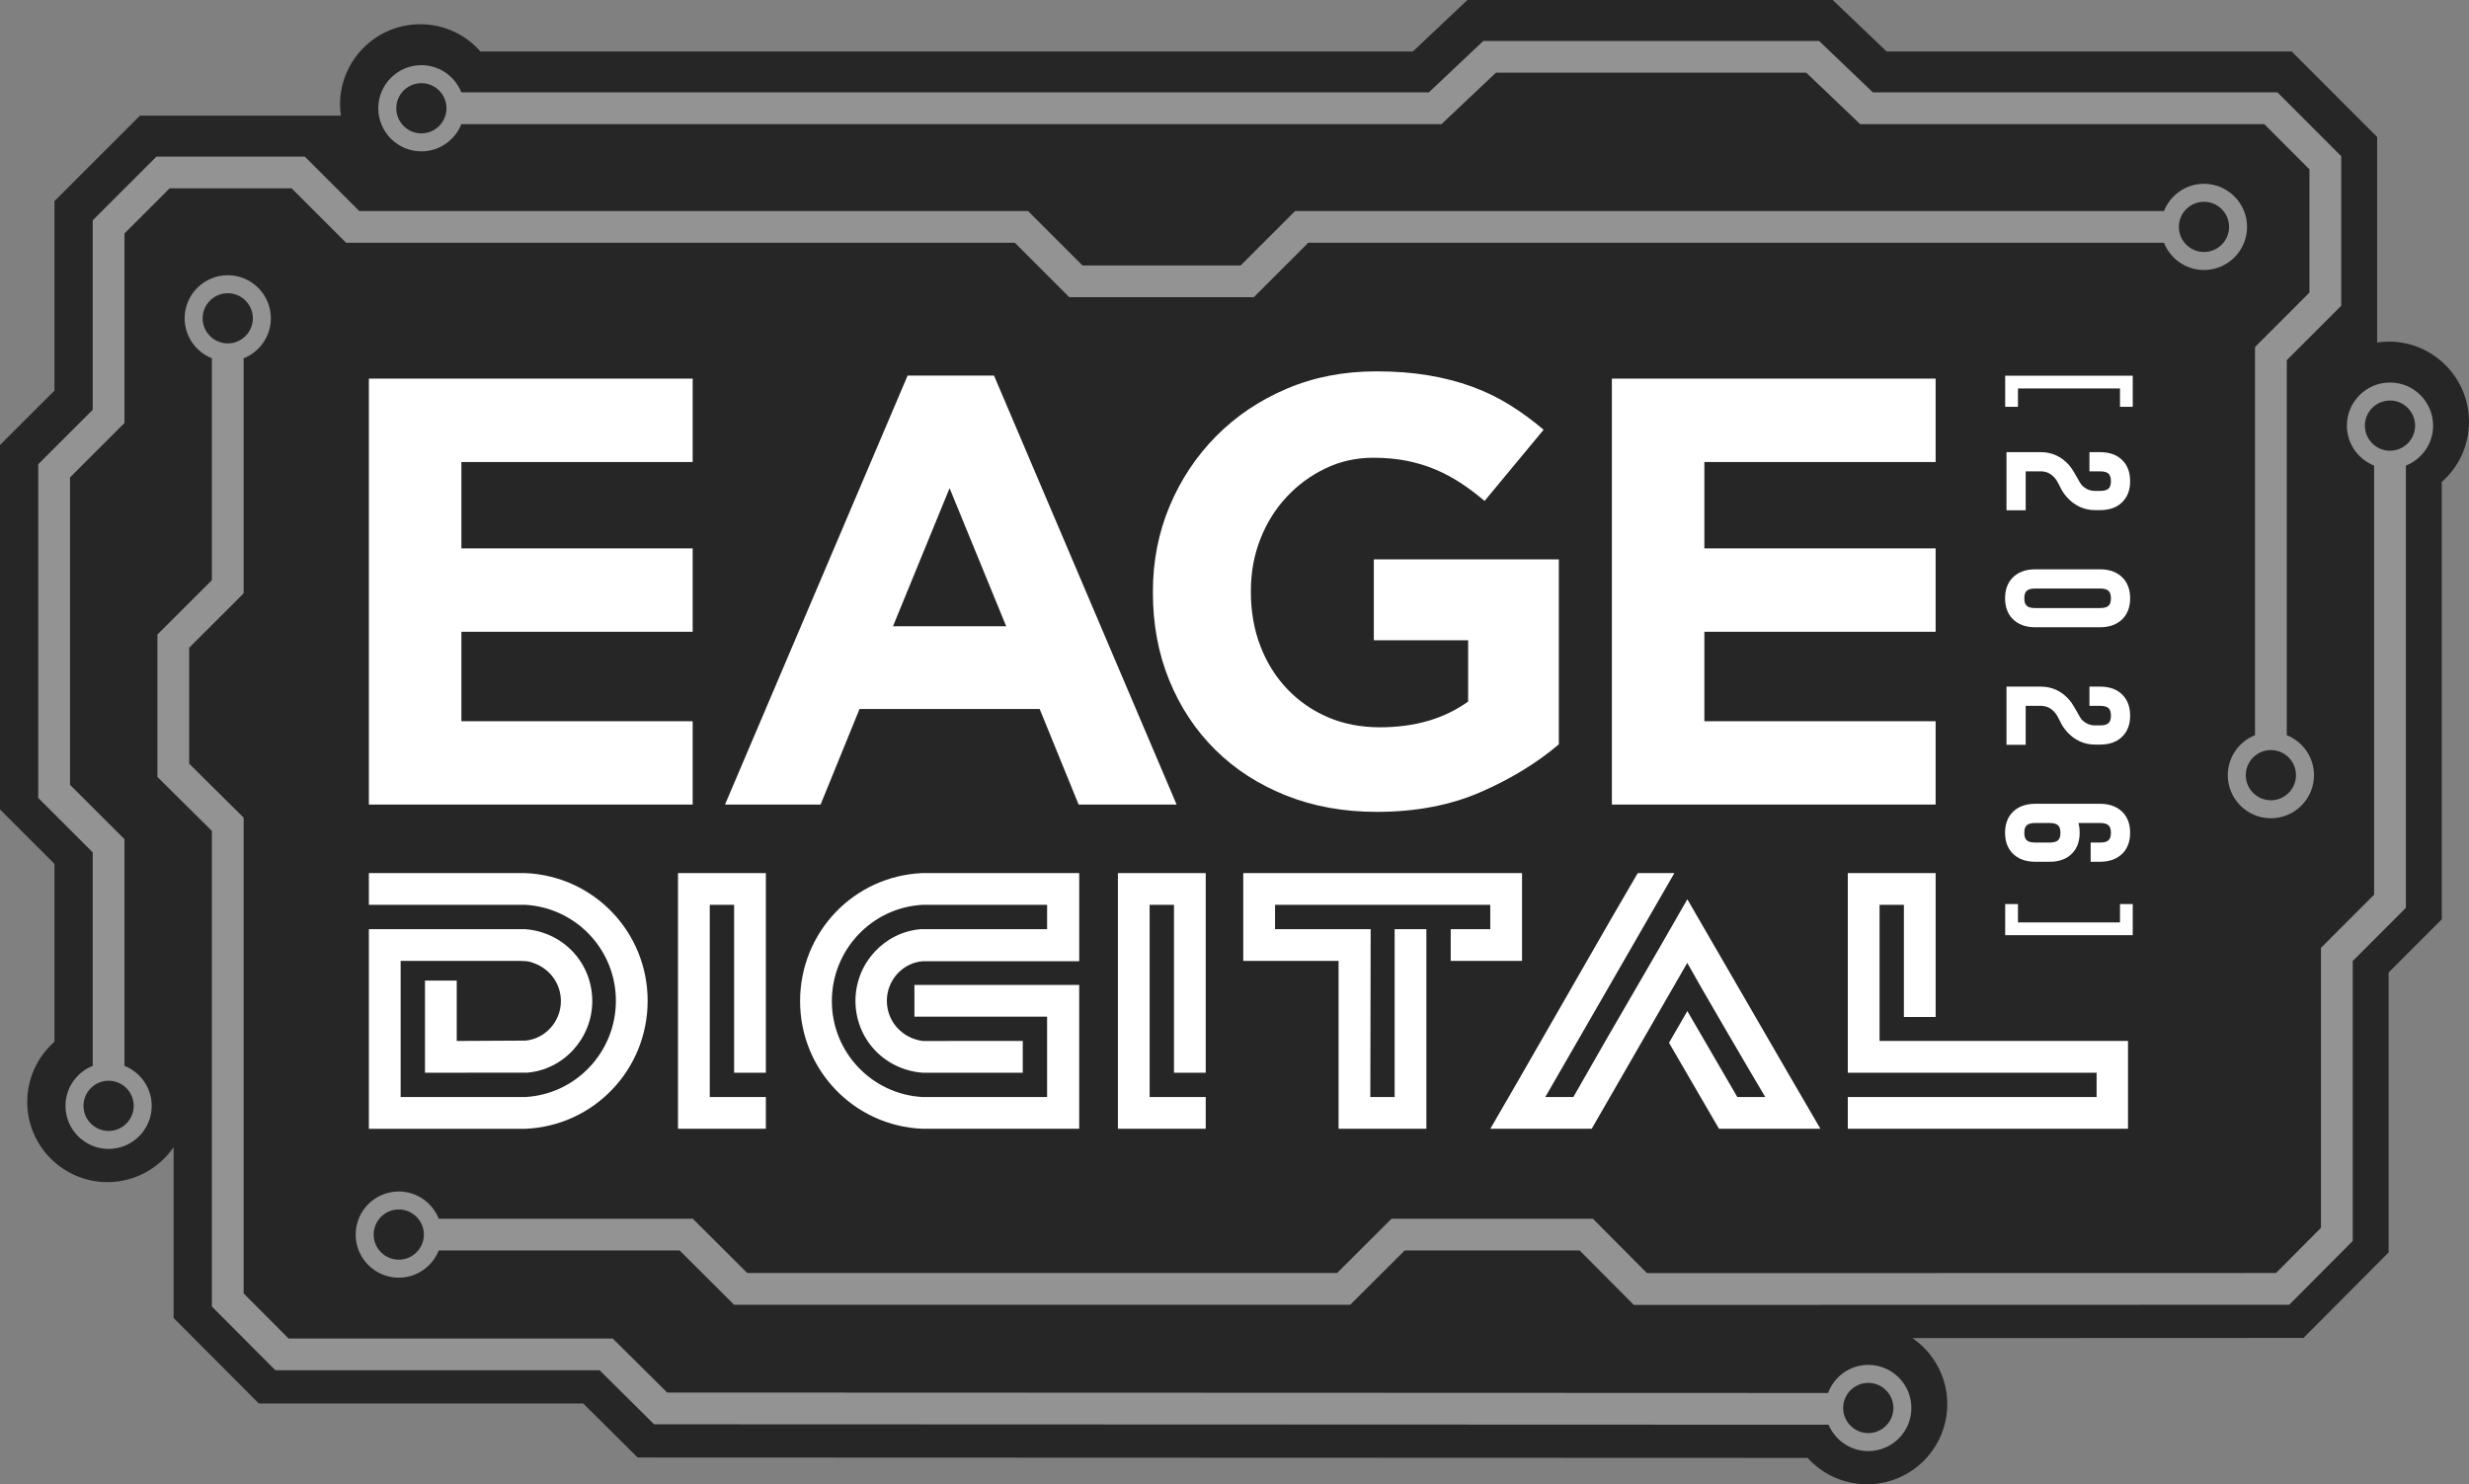
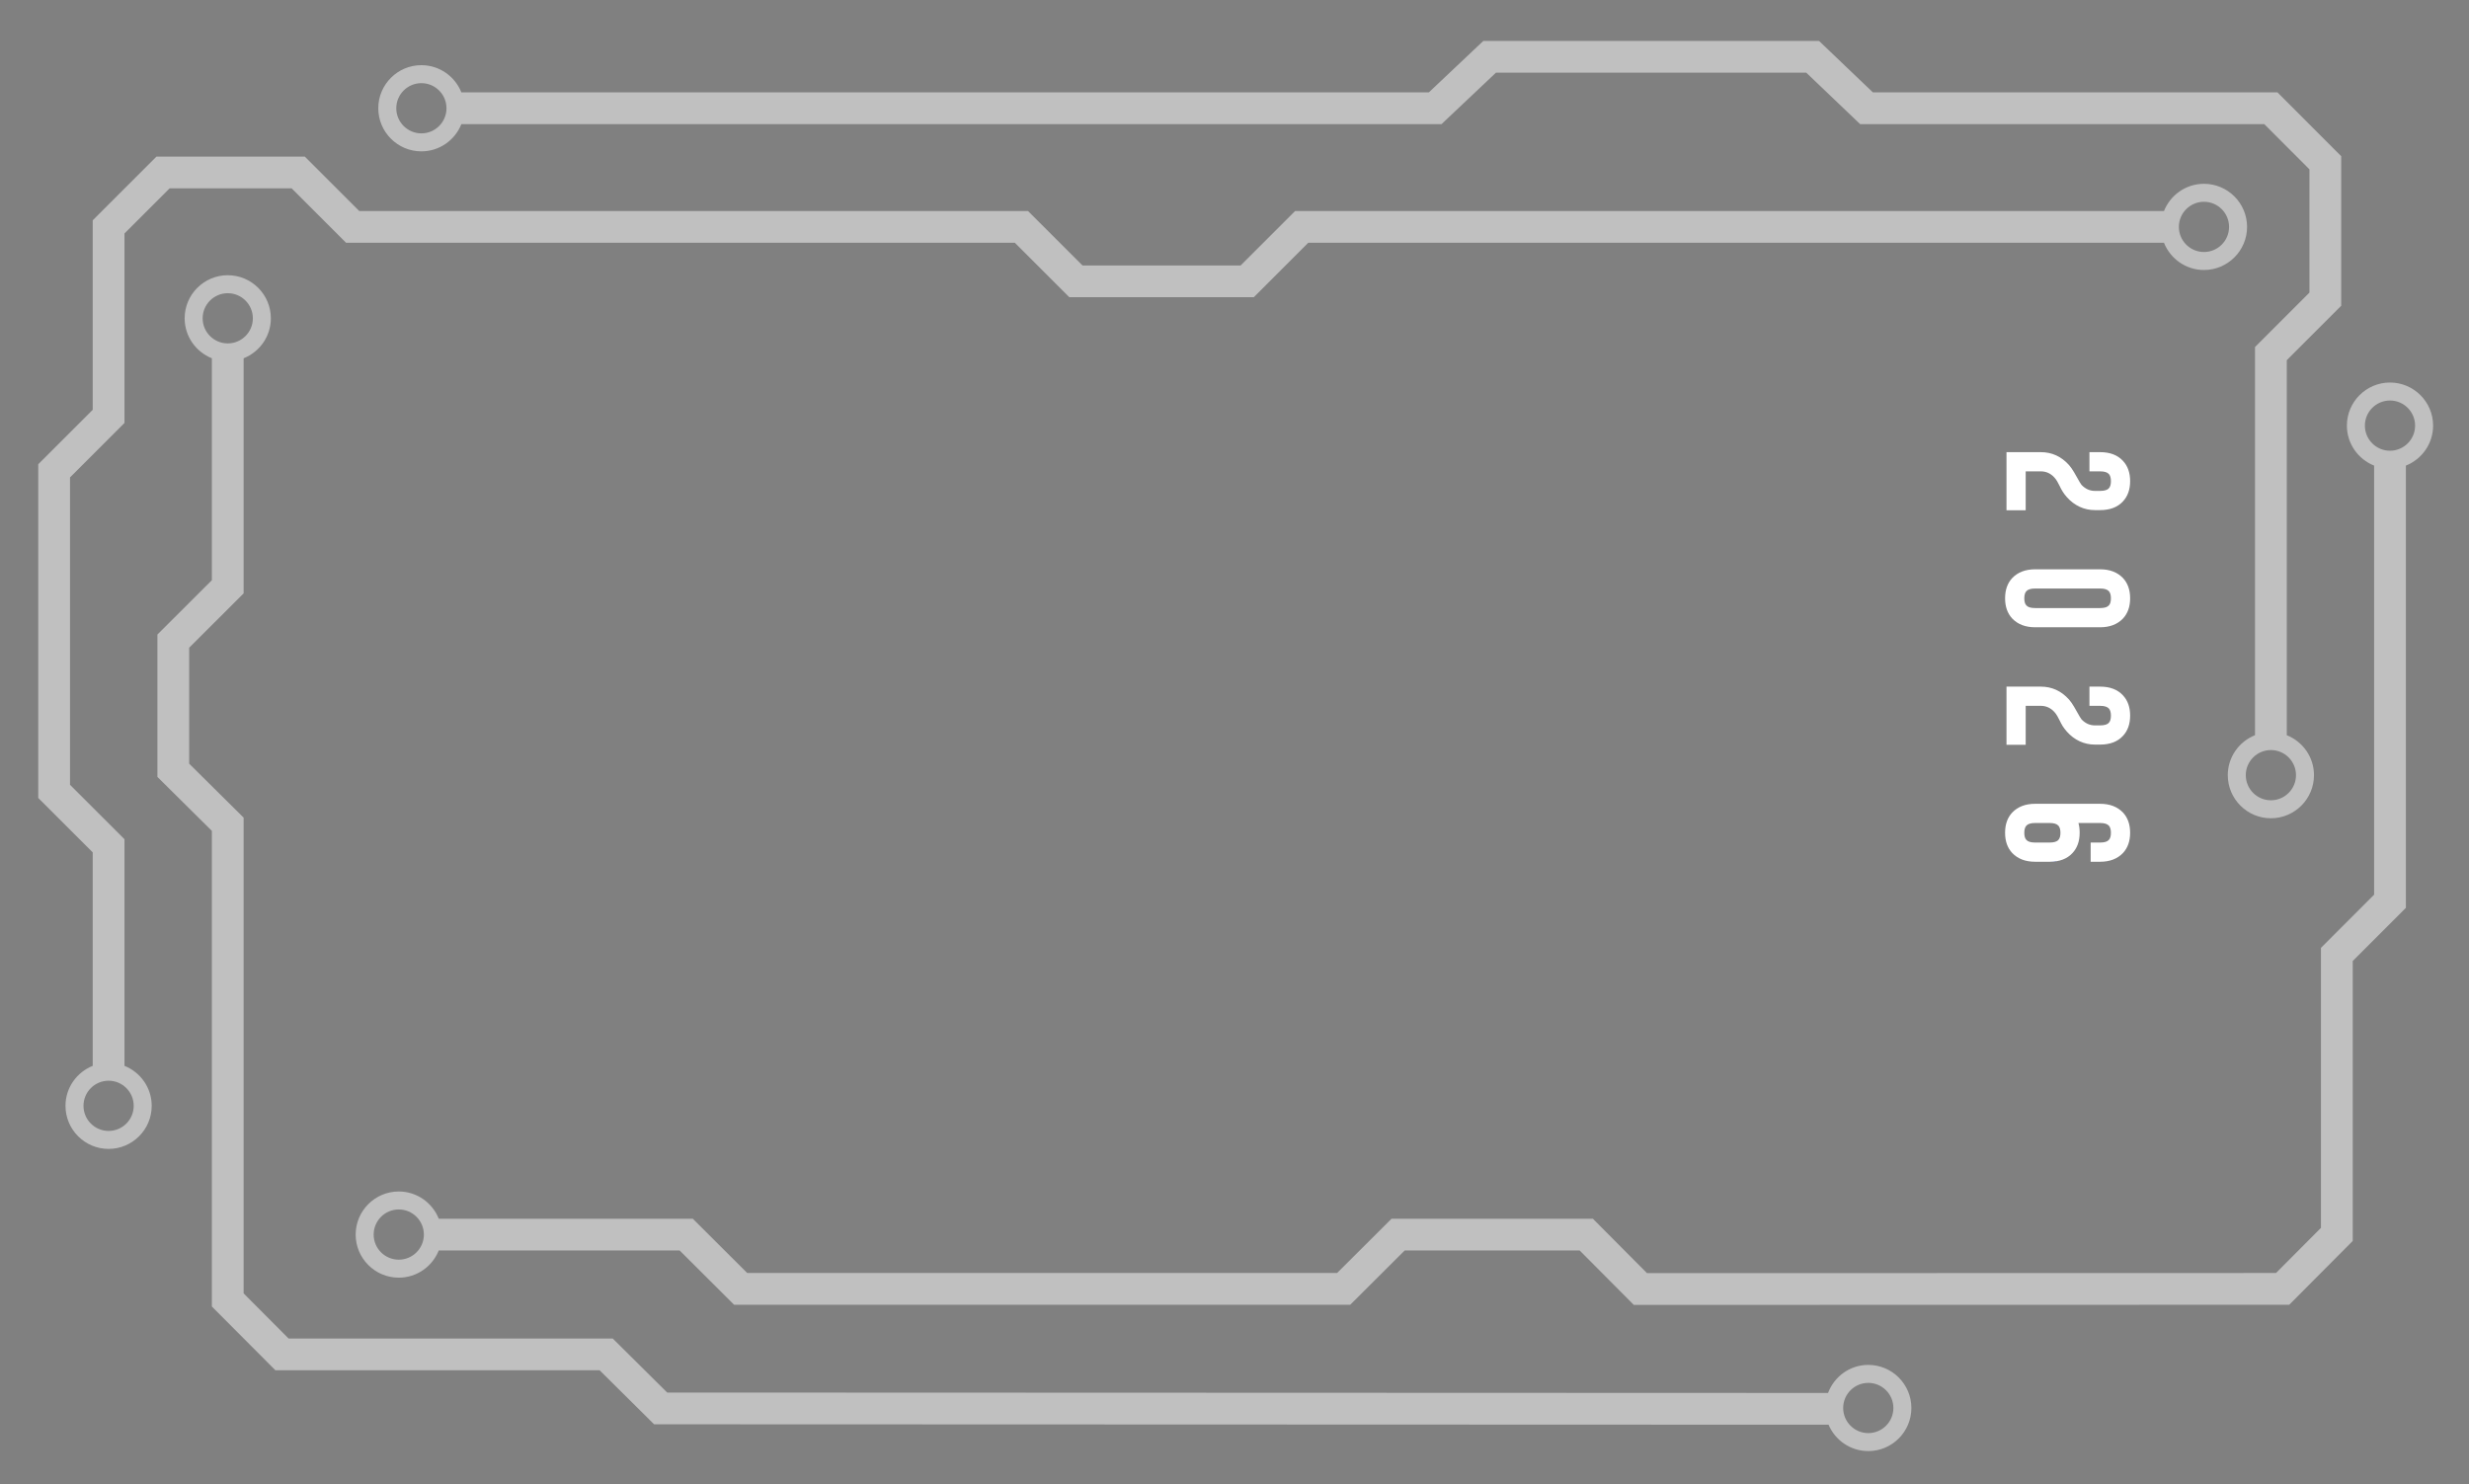
<svg xmlns="http://www.w3.org/2000/svg" viewBox="0 0 388.785 233.783">
  <rect x="0" y="0" width="388.785" height="233.783" fill="#808080" stroke="none" />
  <defs>
    <style>      .cls-1 {        fill: #4056a6;      }      .cls-1, .cls-2, .cls-3, .cls-4 {        stroke-width: 0px;      }      .cls-2 {        opacity: .5;      }      .cls-2, .cls-4 {        fill: #fff;      }      .cls-3 {        fill: #000;        isolation: isolate;        opacity: .7;      }    </style>
  </defs>
  <g id="Layer_1" data-name="Layer 1">
    <g>
-       <path class="cls-3" d="M388.785,66.428c0-6.961-5.665-12.625-12.626-12.625-.627,0-1.239.059-1.841.148V21.58l-13.457-13.477h-63.786l-8.483-8.103h-57.525l-8.577,8.103H75.642c-2.347-2.684-5.76-4.285-9.473-4.285-6.962,0-12.625,5.665-12.625,12.626,0,.602.053,1.191.136,1.771h-31.643l-13.46,13.46v29.845L0,70.094v57.397l8.577,8.574v28.023c-2.684,2.347-4.287,5.761-4.287,9.477,0,6.962,5.665,12.625,12.626,12.625,4.325,0,8.147-2.188,10.423-5.513v26.912l13.419,13.467h51.077l8.574,8.507,184.235.067c2.351,2.601,5.724,4.153,9.362,4.153,6.962,0,12.625-5.663,12.625-12.625,0-4.311-2.175-8.121-5.482-10.4l61.571-.024,13.408-13.475v-44.089l8.37-8.372v-68.892c2.684-2.347,4.287-5.761,4.287-9.478Z" />
      <path class="cls-2" d="M290.239,221.767c0,2.179,1.774,3.953,3.953,3.953,2.18,0,3.953-1.774,3.953-3.953,0-2.181-1.773-3.955-3.953-3.955-2.179,0-3.953,1.774-3.953,3.955M35.863,54.088c2.18,0,3.953-1.774,3.953-3.953,0-2.18-1.773-3.953-3.953-3.953-2.179,0-3.952,1.773-3.952,3.953,0,2.179,1.773,3.953,3.952,3.953M343.098,35.738c0,2.179,1.773,3.953,3.953,3.953s3.953-1.774,3.953-3.953c0-2.181-1.773-3.955-3.953-3.955s-3.953,1.774-3.953,3.955M17.101,170.219c-2.18,0-3.953,1.774-3.953,3.955,0,2.179,1.773,3.953,3.953,3.953s3.953-1.774,3.953-3.953c0-2.181-1.773-3.955-3.953-3.955M70.307,17.053c0-2.181-1.773-3.955-3.953-3.955-2.179,0-3.952,1.774-3.952,3.955,0,2.179,1.773,3.953,3.952,3.953,2.18,0,3.953-1.774,3.953-3.953M357.589,118.139c-2.18,0-3.952,1.774-3.952,3.953,0,2.181,1.772,3.955,3.952,3.955s3.953-1.774,3.953-3.955c0-2.179-1.773-3.953-3.953-3.953M66.746,194.452c0-2.181-1.773-3.954-3.953-3.954s-3.953,1.773-3.953,3.954c0,2.18,1.773,3.953,3.953,3.953s3.953-1.773,3.953-3.953M380.297,67.037c0-2.18-1.773-3.953-3.952-3.953-2.18,0-3.953,1.773-3.953,3.953,0,2.181,1.773,3.954,3.953,3.954,2.179,0,3.952-1.773,3.952-3.954M383.133,67.037c0,2.857-1.781,5.297-4.286,6.297v69.655l-8.371,8.373v44.097l-9.999,10.048-103.207.021-8.526-8.574h-27.549l-8.576,8.55h-97.024l-8.575-8.55h-37.93c-1,2.505-3.44,4.285-6.297,4.285-3.743,0-6.788-3.044-6.788-6.787s3.045-6.788,6.788-6.788c2.858,0,5.298,1.781,6.297,4.287h39.998l8.576,8.549h92.887l8.576-8.549h31.697l8.526,8.573,99.047-.021,7.075-7.11v-44.103l8.371-8.372v-67.584c-2.506-1-4.287-3.44-4.287-6.297,0-3.743,3.046-6.788,6.789-6.788s6.788,3.045,6.788,6.788M368.665,48.156l-8.574,8.575v59.066c2.506.999,4.286,3.438,4.286,6.295,0,3.743-3.045,6.789-6.788,6.789s-6.788-3.046-6.788-6.789c0-2.858,1.781-5.297,4.287-6.296v-61.137l8.574-8.575v-19.41l-7.11-7.121h-63.639l-8.483-8.103h-48.867l-8.576,8.103H72.652c-1,2.506-3.44,4.287-6.298,4.287-3.743,0-6.788-3.045-6.788-6.787,0-3.743,3.045-6.789,6.788-6.789,2.857,0,5.297,1.78,6.297,4.285h152.346l8.575-8.103h52.864l8.483,8.103h63.708l10.038,10.056v23.551ZM161.881,33.236l8.575,8.574h24.903l8.575-8.574h136.82c.999-2.506,3.438-4.287,6.297-4.287,3.742,0,6.788,3.046,6.788,6.789s-3.046,6.787-6.788,6.787c-2.858,0-5.298-1.78-6.297-4.285h-134.748l-8.575,8.574h-29.047l-8.575-8.574H54.499l-8.576-8.576h-19.21l-7.111,7.11v29.846l-8.576,8.573v48.416l8.576,8.573v35.695c2.506.999,4.287,3.439,4.287,6.297,0,3.743-3.045,6.787-6.788,6.787s-6.789-3.044-6.789-6.787c0-2.858,1.781-5.298,4.287-6.297v-33.622l-8.577-8.574v-52.559l8.577-8.574v-29.846l10.042-10.041h23.353l8.577,8.575h105.31ZM24.786,99.941l8.576-8.558v-34.952c-2.506-1-4.287-3.438-4.287-6.296,0-3.743,3.045-6.787,6.788-6.787s6.789,3.044,6.789,6.787c0,2.858-1.781,5.296-4.287,6.296v37.027l-8.575,8.558v18.267l8.575,8.5v74.934l7.08,7.106h51.04l8.577,8.509,182.792.067c.965-2.575,3.431-4.421,6.338-4.421,3.743,0,6.788,3.046,6.788,6.789s-3.045,6.787-6.788,6.787c-2.809,0-5.224-1.715-6.255-4.152l-184.937-.067-8.576-8.508h-51.057l-10.005-10.042v-74.917l-8.576-8.5v-22.427Z" />
    </g>
-     <path class="cls-4" d="M149.528,76.888l-8.912,21.754h17.827l-8.915-21.754ZM120.596,177.787h-13.834v-40.27h13.834v31.44h-5v-26.44h-3.833v30.273h8.833v4.997ZM189.862,177.787h-13.83v-40.27h13.83v31.44h-4.997v-26.44h-3.836v30.273h8.833v4.997ZM191.366,118.094c-3.1-3.065-5.51-6.706-7.238-10.923-1.724-4.217-2.584-8.818-2.584-13.802v-.192c0-4.79.875-9.277,2.634-13.462,1.756-4.185,4.198-7.858,7.329-11.02,3.131-3.163,6.838-5.655,11.118-7.474,4.28-1.822,8.975-2.731,14.089-2.731,3.002,0,5.734.208,8.191.623,2.461.415,4.745,1.004,6.854,1.772,2.108.768,4.088,1.724,5.941,2.876,1.854,1.149,3.641,2.458,5.365,3.927l-9.293,11.212c-1.281-1.086-2.558-2.045-3.833-2.873-1.281-.831-2.606-1.536-3.978-2.108-1.375-.576-2.861-1.023-4.456-1.344-1.599-.318-3.355-.478-5.271-.478-2.684,0-5.192.56-7.524,1.68s-4.377,2.624-6.133,4.516c-1.759,1.888-3.131,4.097-4.122,6.627-.988,2.53-1.485,5.233-1.485,8.116v.192c0,3.074.497,5.907,1.485,8.5.991,2.596,2.398,4.852,4.217,6.772,1.822,1.92,3.962,3.408,6.423,4.465,2.458,1.057,5.189,1.586,8.194,1.586,5.491,0,10.123-1.35,13.893-4.053v-9.651h-14.853v-12.745h29.134v29.134c-3.452,2.939-7.556,5.447-12.314,7.521-4.761,2.074-10.205,3.115-16.342,3.115-5.24,0-10.013-.862-14.325-2.59-4.314-1.724-8.021-4.119-11.118-7.187M253.815,126.719V59.637h50.982v13.129h-36.416v13.61h36.416v13.129h-36.416v14.089h36.416v13.126h-50.982ZM330.146,172.789v-3.833h-39.179v-31.44h13.834v22.664h-5v-17.667h-3.833v21.443h39.122v13.83h-44.122v-4.997h39.179ZM277.974,172.789c-1.913-3.175-10.529-17.921-12.285-21.131l-15.051,26.128h-15.97l.264-.441c.843-1.4,6.461-11.193,11.898-20.662l.161-.28c.897-1.558,1.819-3.166,2.769-4.827,2.527-4.406,5.142-8.965,8.047-13.915l.085-.145h5.765l-20.326,35.273h4.421c3.726-6.571,6.744-11.769,9.667-16.795,2.489-4.283,5.063-8.711,8.028-13.915l.252-.441.255.437c.06.104.576,1.004,1.413,2.448,12.358,21.399,19.287,33.262,19.287,33.262h-15.97l-7.87-13.538,2.886-5,7.87,13.541h4.406ZM219.609,172.789v-26.44h4.997v31.437h-13.827v-26.44h-15.007v-13.83h43.896v13.83h-11.228v-4.997h6.228v-3.833h-33.892v3.833h15.058l-.057,26.44h3.833ZM114.167,126.722l28.75-67.563h13.61l28.75,67.563h-15.429l-6.133-15.048h-28.369l-6.13,15.048h-15.048ZM164.882,172.789v-12.666h-20.892v-4.997h25.949v22.661h-24.693c-10.806-.459-19.259-9.293-19.259-20.105,0-10.847,8.452-19.703,19.246-20.165h24.706v13.887h-24.693c-3.128.267-5.595,2.999-5.595,6.221,0,3.226,2.37,5.891,5.633,6.335l15.766-.003v5h-15.804c-6.02-.478-10.542-5.347-10.542-11.332,0-5.863,4.522-10.813,10.293-11.275h19.885v-3.833h-19.636c-7.99.447-14.258,7.109-14.258,15.165,0,8.025,6.269,14.658,14.274,15.108h19.621ZM58.086,126.719V59.637h50.986v13.129h-36.419v13.61h36.419v13.129h-36.419v14.089h36.419v13.126h-50.986ZM63.087,151.347v21.44h19.636c7.99-.447,14.258-7.106,14.258-15.162,0-8.025-6.269-14.661-14.274-15.111h-24.621v-4.997h24.637c10.806.463,19.259,9.296,19.259,20.108,0,10.844-8.452,19.703-19.246,20.165h-24.649v-31.44h24.637c6.02.475,10.539,5.347,10.539,11.332,0,5.859-4.519,10.813-10.287,11.272l-16.055.003v-14.513h5v9.513l10.803-.057c3.128-.267,5.598-2.999,5.598-6.218,0-2.662-1.636-5-4.173-5.954-.916-.381-1.429-.381-2.955-.381h-18.107Z" />
  </g>
  <g id="year">
    <g>
-       <polygon class="cls-4" points="315.752 59.176 315.752 64.075 317.762 64.075 317.762 61.185 333.829 61.185 333.829 64.075 335.836 64.075 335.836 59.176 315.752 59.176" />
-       <polygon class="cls-4" points="333.828 145.286 317.762 145.286 317.762 142.395 315.752 142.395 315.752 147.295 335.836 147.295 335.836 142.395 333.828 142.395 333.828 145.286" />
-     </g>
+       </g>
    <rect class="cls-1" x="323.068" y="135.312" width=".711" height=".368" />
    <g>
      <path class="cls-4" d="M315.955,71.215h5.39c1.76,0,3.245.679,4.455,2.035.257.293.518.664.784,1.114.266.448.426.729.48.838.33.605.568.999.715,1.183.605.623,1.302.936,2.09.936h.826c.678,0,1.136-.138,1.375-.413.219-.22.329-.596.329-1.127,0-.514-.11-.89-.329-1.128-.258-.274-.716-.412-1.375-.412h-1.678v-3.025h1.678c1.557,0,2.758.458,3.602,1.375.752.807,1.128,1.87,1.128,3.19s-.376,2.383-1.128,3.189c-.844.917-2.045,1.375-3.602,1.375h-.826c-.844,0-1.641-.174-2.393-.522-.752-.348-1.42-.853-2.007-1.512-.274-.312-.495-.602-.66-.866-.165-.267-.33-.573-.495-.922-.109-.22-.229-.444-.357-.674-.129-.229-.284-.444-.467-.646-.588-.642-1.303-.962-2.146-.962h-2.365v6.133h-3.024v-9.158Z" />
      <path class="cls-4" d="M315.734,94.233c0-1.32.376-2.384,1.128-3.19.88-.917,2.081-1.375,3.603-1.375h10.23c1.521,0,2.722.458,3.602,1.375.752.807,1.128,1.87,1.128,3.19,0,1.319-.376,2.383-1.128,3.189-.88.917-2.08,1.375-3.602,1.375h-10.23c-1.521,0-2.723-.458-3.603-1.375-.752-.807-1.128-1.87-1.128-3.189ZM332.399,94.233c0-.514-.11-.89-.329-1.128-.258-.275-.716-.412-1.375-.412h-10.23c-.66,0-1.119.137-1.375.412-.221.238-.33.614-.33,1.128,0,.531.109.907.33,1.127.238.275.696.412,1.375.412h10.23c.678,0,1.136-.137,1.375-.412.219-.22.329-.596.329-1.127Z" />
      <path class="cls-4" d="M315.955,108.147h5.39c1.76,0,3.245.679,4.455,2.035.257.293.518.664.784,1.114.266.448.426.729.48.838.33.605.568.999.715,1.183.605.623,1.302.936,2.09.936h.826c.678,0,1.136-.138,1.375-.413.219-.22.329-.596.329-1.127,0-.514-.11-.89-.329-1.128-.258-.274-.716-.412-1.375-.412h-1.678v-3.025h1.678c1.557,0,2.758.458,3.602,1.375.752.807,1.128,1.87,1.128,3.19s-.376,2.383-1.128,3.189c-.844.917-2.045,1.375-3.602,1.375h-.826c-.844,0-1.641-.174-2.393-.522-.752-.348-1.42-.853-2.007-1.512-.274-.312-.495-.602-.66-.866-.165-.267-.33-.573-.495-.922-.109-.22-.229-.444-.357-.674-.129-.229-.284-.444-.467-.646-.588-.642-1.303-.962-2.146-.962h-2.365v6.133h-3.024v-9.158Z" />
      <path class="cls-4" d="M329.209,132.705h1.486c.678,0,1.136-.137,1.375-.412.219-.22.329-.596.329-1.127,0-.514-.11-.89-.329-1.128-.258-.275-.716-.412-1.375-.412h-3.41c.127.439.191.952.191,1.54,0,1.319-.375,2.383-1.127,3.189-.844.917-2.045,1.375-3.603,1.375h-2.282c-1.521,0-2.723-.458-3.603-1.375-.752-.807-1.128-1.87-1.128-3.189,0-1.32.376-2.384,1.128-3.19.88-.917,2.081-1.375,3.603-1.375h10.23c1.521,0,2.722.458,3.602,1.375.752.807,1.128,1.87,1.128,3.19,0,1.319-.376,2.383-1.128,3.189-.88.917-2.08,1.375-3.602,1.375h-1.486v-3.025ZM322.747,129.626h-2.282c-.66,0-1.119.137-1.375.412-.221.238-.33.614-.33,1.128,0,.531.109.907.33,1.127.238.275.696.412,1.375.412h2.282c.679,0,1.137-.137,1.375-.412.22-.22.33-.596.33-1.127,0-.514-.11-.89-.33-1.128-.257-.275-.715-.412-1.375-.412Z" />
    </g>
  </g>
</svg>